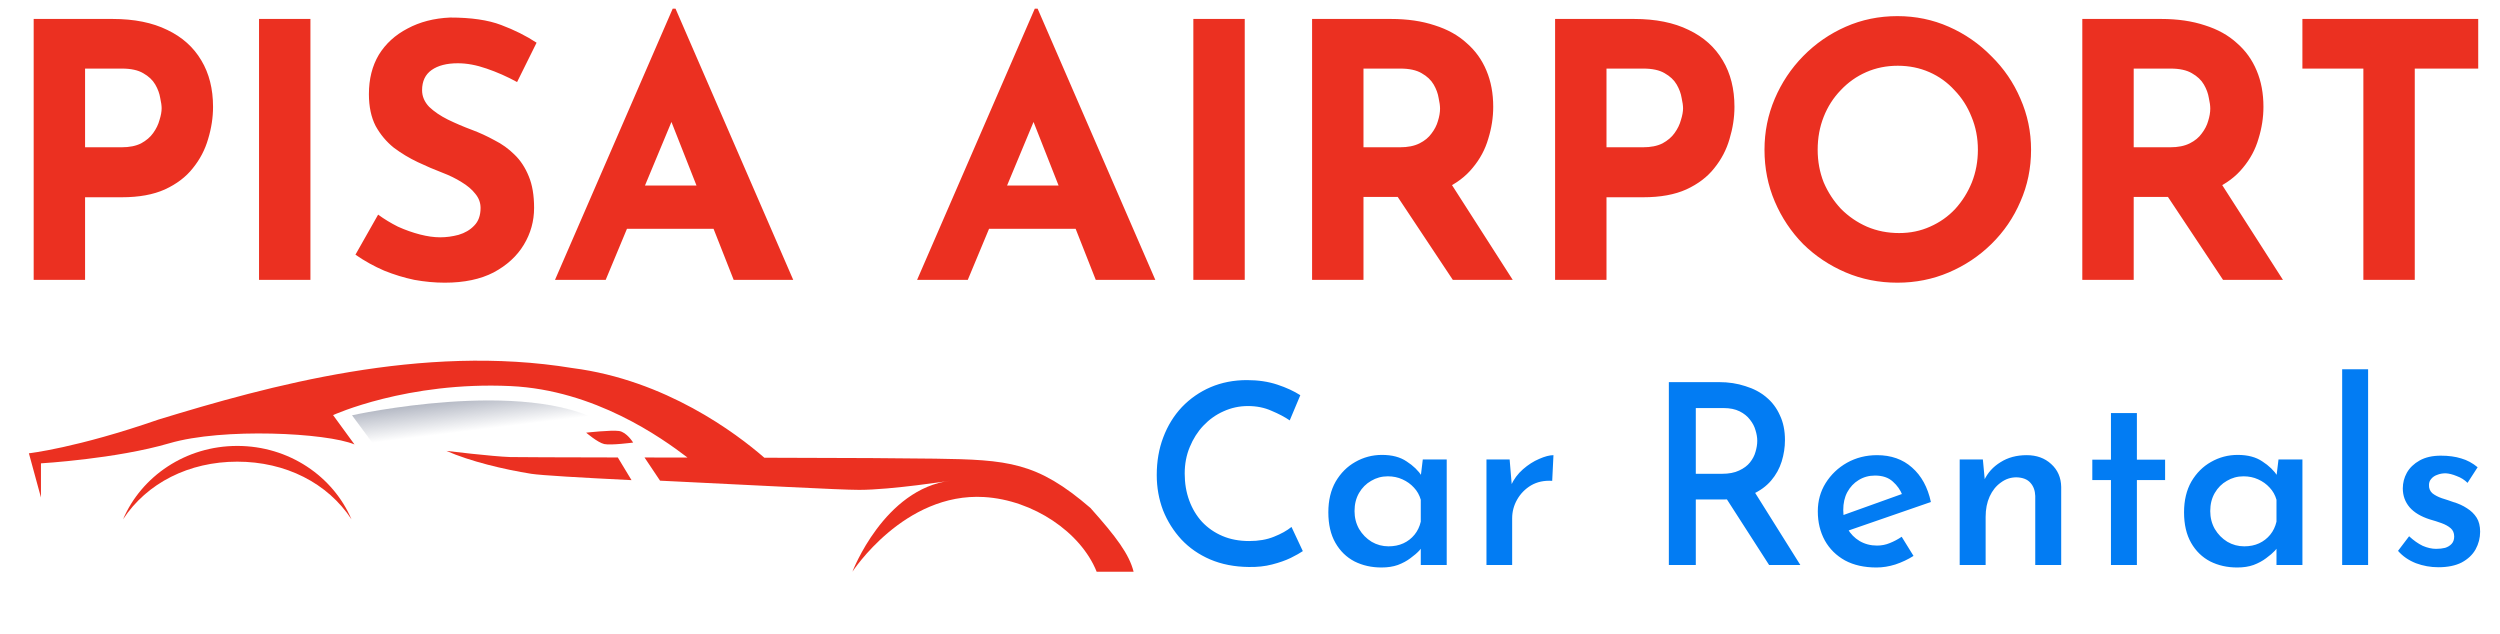
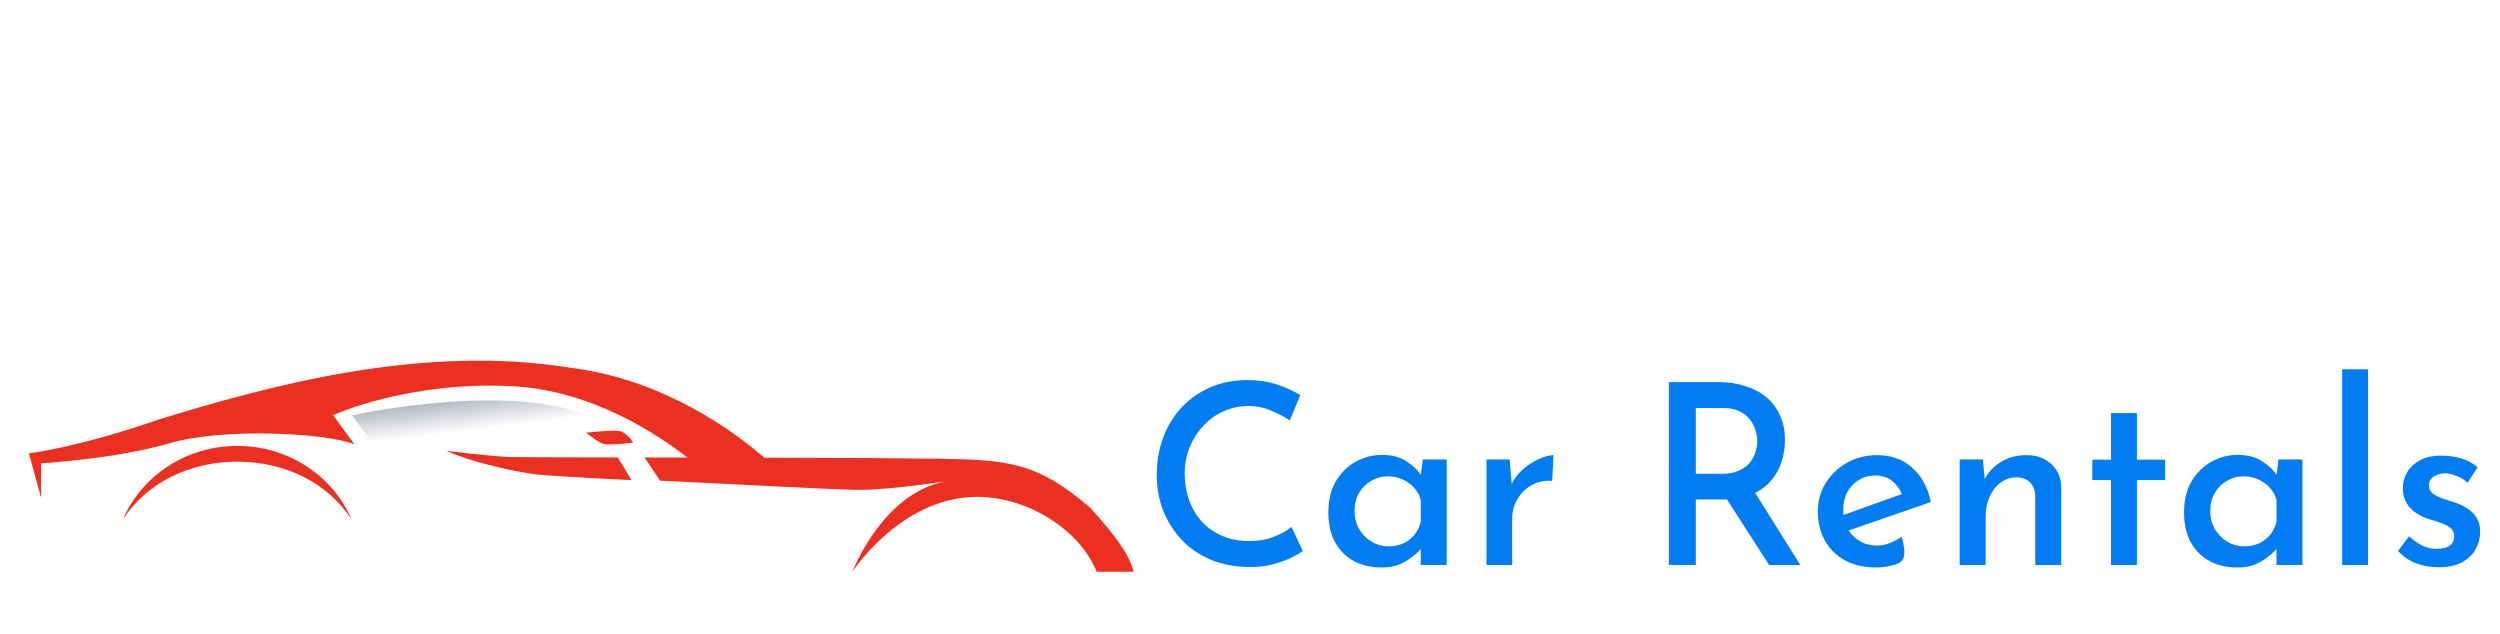
<svg xmlns="http://www.w3.org/2000/svg" width="268" height="68" viewBox="0 0 268 68" fill="none">
-   <path d="M12.084 2.032C14.389 2.032 16.34 2.425 17.936 3.21C19.532 3.97 20.748 5.059 21.584 6.478C22.42 7.871 22.838 9.531 22.838 11.456C22.838 12.596 22.661 13.749 22.306 14.914C21.977 16.054 21.432 17.093 20.672 18.03C19.937 18.967 18.937 19.727 17.67 20.31C16.429 20.867 14.896 21.146 13.072 21.146H9.12V30H3.61V2.032H12.084ZM13.034 15.788C13.87 15.788 14.567 15.649 15.124 15.37C15.681 15.066 16.112 14.699 16.416 14.268C16.745 13.812 16.973 13.343 17.1 12.862C17.252 12.381 17.328 11.963 17.328 11.608C17.328 11.329 17.277 10.962 17.176 10.506C17.1 10.025 16.923 9.543 16.644 9.062C16.365 8.581 15.935 8.175 15.352 7.846C14.795 7.517 14.035 7.352 13.072 7.352H9.12V15.788H13.034ZM27.768 2.032H33.278V30H27.768V2.032ZM55.431 8.796C54.367 8.213 53.277 7.732 52.163 7.352C51.073 6.972 50.047 6.782 49.085 6.782C47.894 6.782 46.957 7.023 46.273 7.504C45.589 7.985 45.247 8.707 45.247 9.67C45.247 10.329 45.5 10.924 46.007 11.456C46.539 11.963 47.21 12.419 48.021 12.824C48.857 13.229 49.718 13.597 50.605 13.926C51.415 14.23 52.213 14.597 52.999 15.028C53.809 15.433 54.531 15.953 55.165 16.586C55.798 17.194 56.305 17.967 56.685 18.904C57.065 19.816 57.255 20.943 57.255 22.286C57.255 23.705 56.887 25.022 56.153 26.238C55.418 27.454 54.341 28.442 52.923 29.202C51.504 29.937 49.756 30.304 47.679 30.304C46.615 30.304 45.525 30.203 44.411 30C43.321 29.772 42.245 29.443 41.181 29.012C40.117 28.556 39.091 27.986 38.103 27.302L40.535 23.008C41.193 23.489 41.903 23.92 42.663 24.3C43.448 24.655 44.233 24.933 45.019 25.136C45.804 25.339 46.526 25.44 47.185 25.44C47.843 25.44 48.502 25.351 49.161 25.174C49.845 24.971 50.402 24.642 50.833 24.186C51.289 23.73 51.517 23.097 51.517 22.286C51.517 21.729 51.327 21.222 50.947 20.766C50.592 20.31 50.098 19.892 49.465 19.512C48.857 19.132 48.185 18.803 47.451 18.524C46.589 18.195 45.703 17.815 44.791 17.384C43.879 16.953 43.017 16.434 42.207 15.826C41.421 15.193 40.775 14.42 40.269 13.508C39.787 12.571 39.547 11.431 39.547 10.088C39.547 8.467 39.901 7.061 40.611 5.87C41.345 4.679 42.371 3.742 43.689 3.058C45.006 2.349 46.526 1.956 48.249 1.88C50.503 1.88 52.327 2.146 53.721 2.678C55.139 3.21 56.406 3.843 57.521 4.578L55.431 8.796ZM59.497 30L72.113 0.93H72.417L85.033 30H78.649L70.593 9.556L74.583 6.82L64.931 30H59.497ZM68.123 19.892H76.521L78.459 24.528H66.413L68.123 19.892ZM98.313 30L110.929 0.93H111.233L123.849 30H117.465L109.409 9.556L113.399 6.82L103.747 30H98.313ZM106.939 19.892H115.337L117.275 24.528H105.229L106.939 19.892ZM127.926 2.032H133.436V30H127.926V2.032ZM149.129 2.032C150.877 2.032 152.435 2.26 153.803 2.716C155.171 3.147 156.311 3.78 157.223 4.616C158.16 5.427 158.87 6.415 159.351 7.58C159.832 8.72 160.073 10.012 160.073 11.456C160.073 12.596 159.896 13.736 159.541 14.876C159.212 16.016 158.654 17.055 157.869 17.992C157.109 18.929 156.096 19.689 154.829 20.272C153.562 20.829 151.992 21.108 150.117 21.108H146.165V30H140.655V2.032H149.129ZM150.079 15.788C150.915 15.788 151.612 15.649 152.169 15.37C152.726 15.091 153.157 14.737 153.461 14.306C153.79 13.875 154.018 13.432 154.145 12.976C154.297 12.495 154.373 12.051 154.373 11.646C154.373 11.342 154.322 10.962 154.221 10.506C154.145 10.025 153.968 9.543 153.689 9.062C153.41 8.581 152.98 8.175 152.397 7.846C151.84 7.517 151.08 7.352 150.117 7.352H146.165V15.788H150.079ZM155.247 19.208L162.163 30H155.741L148.673 19.36L155.247 19.208ZM175.18 2.032C177.485 2.032 179.436 2.425 181.032 3.21C182.628 3.97 183.844 5.059 184.68 6.478C185.516 7.871 185.934 9.531 185.934 11.456C185.934 12.596 185.756 13.749 185.402 14.914C185.072 16.054 184.528 17.093 183.768 18.03C183.033 18.967 182.032 19.727 180.766 20.31C179.524 20.867 177.992 21.146 176.168 21.146H172.216V30H166.706V2.032H175.18ZM176.13 15.788C176.966 15.788 177.662 15.649 178.22 15.37C178.777 15.066 179.208 14.699 179.512 14.268C179.841 13.812 180.069 13.343 180.196 12.862C180.348 12.381 180.424 11.963 180.424 11.608C180.424 11.329 180.373 10.962 180.272 10.506C180.196 10.025 180.018 9.543 179.74 9.062C179.461 8.581 179.03 8.175 178.448 7.846C177.89 7.517 177.13 7.352 176.168 7.352H172.216V15.788H176.13ZM189.154 16.054C189.154 14.129 189.521 12.305 190.256 10.582C190.991 8.859 192.004 7.339 193.296 6.022C194.613 4.679 196.133 3.628 197.856 2.868C199.579 2.108 201.428 1.728 203.404 1.728C205.355 1.728 207.191 2.108 208.914 2.868C210.637 3.628 212.157 4.679 213.474 6.022C214.817 7.339 215.855 8.859 216.59 10.582C217.35 12.305 217.73 14.129 217.73 16.054C217.73 18.03 217.35 19.879 216.59 21.602C215.855 23.325 214.817 24.845 213.474 26.162C212.157 27.454 210.637 28.467 208.914 29.202C207.191 29.937 205.355 30.304 203.404 30.304C201.428 30.304 199.579 29.937 197.856 29.202C196.133 28.467 194.613 27.454 193.296 26.162C192.004 24.845 190.991 23.325 190.256 21.602C189.521 19.879 189.154 18.03 189.154 16.054ZM194.854 16.054C194.854 17.295 195.069 18.461 195.5 19.55C195.956 20.614 196.577 21.564 197.362 22.4C198.173 23.211 199.097 23.844 200.136 24.3C201.2 24.756 202.353 24.984 203.594 24.984C204.785 24.984 205.887 24.756 206.9 24.3C207.939 23.844 208.838 23.211 209.598 22.4C210.358 21.564 210.953 20.614 211.384 19.55C211.815 18.461 212.03 17.295 212.03 16.054C212.03 14.787 211.802 13.609 211.346 12.52C210.915 11.431 210.307 10.481 209.522 9.67C208.762 8.834 207.863 8.188 206.824 7.732C205.785 7.276 204.658 7.048 203.442 7.048C202.226 7.048 201.099 7.276 200.06 7.732C199.021 8.188 198.109 8.834 197.324 9.67C196.539 10.481 195.931 11.431 195.5 12.52C195.069 13.609 194.854 14.787 194.854 16.054ZM231.697 2.032C233.445 2.032 235.003 2.26 236.371 2.716C237.739 3.147 238.879 3.78 239.791 4.616C240.729 5.427 241.438 6.415 241.919 7.58C242.401 8.72 242.641 10.012 242.641 11.456C242.641 12.596 242.464 13.736 242.109 14.876C241.78 16.016 241.223 17.055 240.437 17.992C239.677 18.929 238.664 19.689 237.397 20.272C236.131 20.829 234.56 21.108 232.685 21.108H228.733V30H223.223V2.032H231.697ZM232.647 15.788C233.483 15.788 234.18 15.649 234.737 15.37C235.295 15.091 235.725 14.737 236.029 14.306C236.359 13.875 236.587 13.432 236.713 12.976C236.865 12.495 236.941 12.051 236.941 11.646C236.941 11.342 236.891 10.962 236.789 10.506C236.713 10.025 236.536 9.543 236.257 9.062C235.979 8.581 235.548 8.175 234.965 7.846C234.408 7.517 233.648 7.352 232.685 7.352H228.733V15.788H232.647ZM237.815 19.208L244.731 30H238.309L231.241 19.36L237.815 19.208ZM246.817 2.032H265.665V7.352H258.863V30H253.353V7.352H246.817V2.032Z" fill="#EB3021" />
-   <path d="M139.663 59.08C139.375 59.278 138.943 59.521 138.367 59.809C137.809 60.079 137.143 60.313 136.369 60.511C135.613 60.709 134.776 60.799 133.858 60.781C132.328 60.763 130.951 60.493 129.727 59.971C128.521 59.449 127.495 58.738 126.649 57.838C125.803 56.92 125.146 55.876 124.678 54.706C124.228 53.518 124.003 52.258 124.003 50.926C124.003 49.45 124.237 48.1 124.705 46.876C125.173 45.634 125.839 44.554 126.703 43.636C127.585 42.718 128.611 42.007 129.781 41.503C130.969 40.999 132.265 40.747 133.669 40.747C134.875 40.747 135.964 40.909 136.936 41.233C137.908 41.557 138.727 41.935 139.393 42.367L138.259 45.067C137.737 44.707 137.089 44.365 136.315 44.041C135.559 43.699 134.713 43.528 133.777 43.528C132.859 43.528 131.986 43.717 131.158 44.095C130.348 44.455 129.628 44.968 128.998 45.634C128.386 46.282 127.9 47.047 127.54 47.929C127.18 48.793 127 49.738 127 50.764C127 51.808 127.162 52.771 127.486 53.653C127.81 54.535 128.269 55.3 128.863 55.948C129.475 56.596 130.204 57.1 131.05 57.46C131.896 57.82 132.85 58 133.912 58C134.92 58 135.802 57.847 136.558 57.541C137.332 57.235 137.962 56.884 138.448 56.488L139.663 59.08ZM148.095 60.835C147.033 60.835 146.07 60.619 145.206 60.187C144.342 59.737 143.658 59.071 143.154 58.189C142.65 57.307 142.398 56.218 142.398 54.922C142.398 53.644 142.659 52.546 143.181 51.628C143.721 50.71 144.423 50.008 145.287 49.522C146.169 49.018 147.123 48.766 148.149 48.766C149.229 48.766 150.111 49 150.795 49.468C151.497 49.918 152.046 50.449 152.442 51.061L152.253 51.493L152.523 49.252H155.088V60.565H152.307V57.73L152.604 58.405C152.532 58.549 152.379 58.756 152.145 59.026C151.911 59.278 151.596 59.548 151.2 59.836C150.822 60.124 150.372 60.367 149.85 60.565C149.346 60.745 148.761 60.835 148.095 60.835ZM148.851 58.567C149.445 58.567 149.976 58.459 150.444 58.243C150.912 58.027 151.308 57.721 151.632 57.325C151.956 56.929 152.181 56.461 152.307 55.921V53.572C152.163 53.068 151.92 52.636 151.578 52.276C151.236 51.898 150.822 51.601 150.336 51.385C149.868 51.169 149.346 51.061 148.77 51.061C148.122 51.061 147.528 51.223 146.988 51.547C146.448 51.853 146.016 52.285 145.692 52.843C145.368 53.401 145.206 54.049 145.206 54.787C145.206 55.489 145.368 56.128 145.692 56.704C146.034 57.28 146.484 57.739 147.042 58.081C147.6 58.405 148.203 58.567 148.851 58.567ZM161.833 49.252L162.103 52.492L161.968 52.06C162.274 51.376 162.706 50.791 163.264 50.305C163.822 49.819 164.398 49.45 164.992 49.198C165.604 48.928 166.117 48.793 166.531 48.793L166.396 51.547C165.532 51.493 164.776 51.655 164.128 52.033C163.498 52.411 163.003 52.915 162.643 53.545C162.283 54.175 162.103 54.85 162.103 55.57V60.565H159.349V49.252H161.833ZM184.274 40.963C185.3 40.963 186.245 41.107 187.109 41.395C187.991 41.665 188.738 42.061 189.35 42.583C189.98 43.105 190.466 43.753 190.808 44.527C191.168 45.283 191.348 46.165 191.348 47.173C191.348 47.947 191.231 48.712 190.997 49.468C190.763 50.224 190.385 50.908 189.863 51.52C189.341 52.132 188.657 52.627 187.811 53.005C186.965 53.365 185.912 53.545 184.652 53.545H181.79V60.565H178.901V40.963H184.274ZM184.598 50.791C185.336 50.791 185.948 50.674 186.434 50.44C186.938 50.206 187.325 49.918 187.595 49.576C187.883 49.216 188.081 48.838 188.189 48.442C188.315 48.028 188.378 47.632 188.378 47.254C188.378 46.894 188.315 46.516 188.189 46.12C188.081 45.724 187.883 45.346 187.595 44.986C187.325 44.626 186.956 44.329 186.488 44.095C186.02 43.861 185.444 43.744 184.76 43.744H181.79V50.791H184.598ZM187.919 52.465L192.995 60.565H189.647L184.49 52.546L187.919 52.465ZM201.16 60.835C199.846 60.835 198.721 60.583 197.785 60.079C196.849 59.557 196.129 58.846 195.625 57.946C195.121 57.028 194.869 55.984 194.869 54.814C194.869 53.698 195.148 52.69 195.706 51.79C196.282 50.872 197.047 50.143 198.001 49.603C198.973 49.063 200.044 48.793 201.214 48.793C202.726 48.793 203.977 49.234 204.967 50.116C205.975 50.998 206.65 52.231 206.992 53.815L197.785 57.001L197.137 55.381L204.508 52.735L203.941 53.086C203.725 52.528 203.383 52.042 202.915 51.628C202.447 51.196 201.808 50.98 200.998 50.98C200.35 50.98 199.765 51.142 199.243 51.466C198.739 51.772 198.334 52.204 198.028 52.762C197.74 53.302 197.596 53.941 197.596 54.679C197.596 55.435 197.749 56.101 198.055 56.677C198.379 57.235 198.811 57.676 199.351 58C199.909 58.324 200.53 58.486 201.214 58.486C201.7 58.486 202.159 58.396 202.591 58.216C203.041 58.036 203.464 57.811 203.86 57.541L205.129 59.593C204.535 59.971 203.887 60.277 203.185 60.511C202.501 60.727 201.826 60.835 201.16 60.835ZM212.563 49.252L212.806 51.844L212.698 51.493C213.076 50.683 213.661 50.035 214.453 49.549C215.245 49.045 216.181 48.793 217.261 48.793C218.323 48.793 219.196 49.108 219.88 49.738C220.582 50.368 220.942 51.187 220.96 52.195V60.565H218.179V53.167C218.161 52.591 217.99 52.123 217.666 51.763C217.342 51.385 216.838 51.187 216.154 51.169C215.542 51.169 214.984 51.358 214.48 51.736C213.976 52.096 213.58 52.591 213.292 53.221C213.004 53.851 212.86 54.58 212.86 55.408V60.565H210.079V49.252H212.563ZM226.294 44.284H229.075V49.279H232.099V51.466H229.075V60.565H226.294V51.466H224.296V49.279H226.294V44.284ZM239.827 60.835C238.765 60.835 237.802 60.619 236.938 60.187C236.074 59.737 235.39 59.071 234.886 58.189C234.382 57.307 234.13 56.218 234.13 54.922C234.13 53.644 234.391 52.546 234.913 51.628C235.453 50.71 236.155 50.008 237.019 49.522C237.901 49.018 238.855 48.766 239.881 48.766C240.961 48.766 241.843 49 242.527 49.468C243.229 49.918 243.778 50.449 244.174 51.061L243.985 51.493L244.255 49.252H246.82V60.565H244.039V57.73L244.336 58.405C244.264 58.549 244.111 58.756 243.877 59.026C243.643 59.278 243.328 59.548 242.932 59.836C242.554 60.124 242.104 60.367 241.582 60.565C241.078 60.745 240.493 60.835 239.827 60.835ZM240.583 58.567C241.177 58.567 241.708 58.459 242.176 58.243C242.644 58.027 243.04 57.721 243.364 57.325C243.688 56.929 243.913 56.461 244.039 55.921V53.572C243.895 53.068 243.652 52.636 243.31 52.276C242.968 51.898 242.554 51.601 242.068 51.385C241.6 51.169 241.078 51.061 240.502 51.061C239.854 51.061 239.26 51.223 238.72 51.547C238.18 51.853 237.748 52.285 237.424 52.843C237.1 53.401 236.938 54.049 236.938 54.787C236.938 55.489 237.1 56.128 237.424 56.704C237.766 57.28 238.216 57.739 238.774 58.081C239.332 58.405 239.935 58.567 240.583 58.567ZM251.08 39.586H253.861V60.565H251.08V39.586ZM261.388 60.808C260.56 60.808 259.759 60.664 258.985 60.376C258.211 60.07 257.572 59.629 257.068 59.053L258.256 57.487C258.742 57.937 259.228 58.279 259.714 58.513C260.218 58.729 260.695 58.837 261.145 58.837C261.505 58.837 261.829 58.801 262.117 58.729C262.405 58.639 262.639 58.495 262.819 58.297C262.999 58.099 263.089 57.838 263.089 57.514C263.089 57.136 262.963 56.839 262.711 56.623C262.459 56.407 262.135 56.227 261.739 56.083C261.343 55.939 260.92 55.804 260.47 55.678C259.516 55.372 258.796 54.94 258.31 54.382C257.824 53.806 257.581 53.131 257.581 52.357C257.581 51.763 257.725 51.205 258.013 50.683C258.319 50.143 258.778 49.702 259.39 49.36C260.002 49.018 260.758 48.847 261.658 48.847C262.486 48.847 263.215 48.946 263.845 49.144C264.475 49.324 265.06 49.639 265.6 50.089L264.52 51.763C264.196 51.439 263.809 51.196 263.359 51.034C262.927 50.854 262.531 50.755 262.171 50.737C261.847 50.737 261.55 50.791 261.28 50.899C261.01 50.989 260.794 51.133 260.632 51.331C260.47 51.511 260.389 51.727 260.389 51.979C260.371 52.339 260.488 52.636 260.74 52.87C261.01 53.086 261.352 53.266 261.766 53.41C262.18 53.536 262.585 53.671 262.981 53.815C263.539 53.977 264.034 54.202 264.466 54.49C264.898 54.76 265.24 55.093 265.492 55.489C265.744 55.885 265.87 56.389 265.87 57.001C265.87 57.667 265.708 58.297 265.384 58.891C265.06 59.467 264.565 59.935 263.899 60.295C263.233 60.637 262.396 60.808 261.388 60.808Z" fill="#027CF3" />
+   <path d="M139.663 59.08C139.375 59.278 138.943 59.521 138.367 59.809C137.809 60.079 137.143 60.313 136.369 60.511C135.613 60.709 134.776 60.799 133.858 60.781C132.328 60.763 130.951 60.493 129.727 59.971C128.521 59.449 127.495 58.738 126.649 57.838C125.803 56.92 125.146 55.876 124.678 54.706C124.228 53.518 124.003 52.258 124.003 50.926C124.003 49.45 124.237 48.1 124.705 46.876C125.173 45.634 125.839 44.554 126.703 43.636C127.585 42.718 128.611 42.007 129.781 41.503C130.969 40.999 132.265 40.747 133.669 40.747C134.875 40.747 135.964 40.909 136.936 41.233C137.908 41.557 138.727 41.935 139.393 42.367L138.259 45.067C137.737 44.707 137.089 44.365 136.315 44.041C135.559 43.699 134.713 43.528 133.777 43.528C132.859 43.528 131.986 43.717 131.158 44.095C130.348 44.455 129.628 44.968 128.998 45.634C128.386 46.282 127.9 47.047 127.54 47.929C127.18 48.793 127 49.738 127 50.764C127 51.808 127.162 52.771 127.486 53.653C127.81 54.535 128.269 55.3 128.863 55.948C129.475 56.596 130.204 57.1 131.05 57.46C131.896 57.82 132.85 58 133.912 58C134.92 58 135.802 57.847 136.558 57.541C137.332 57.235 137.962 56.884 138.448 56.488L139.663 59.08ZM148.095 60.835C147.033 60.835 146.07 60.619 145.206 60.187C144.342 59.737 143.658 59.071 143.154 58.189C142.65 57.307 142.398 56.218 142.398 54.922C142.398 53.644 142.659 52.546 143.181 51.628C143.721 50.71 144.423 50.008 145.287 49.522C146.169 49.018 147.123 48.766 148.149 48.766C149.229 48.766 150.111 49 150.795 49.468C151.497 49.918 152.046 50.449 152.442 51.061L152.253 51.493L152.523 49.252H155.088V60.565H152.307V57.73L152.604 58.405C152.532 58.549 152.379 58.756 152.145 59.026C151.911 59.278 151.596 59.548 151.2 59.836C150.822 60.124 150.372 60.367 149.85 60.565C149.346 60.745 148.761 60.835 148.095 60.835ZM148.851 58.567C149.445 58.567 149.976 58.459 150.444 58.243C150.912 58.027 151.308 57.721 151.632 57.325C151.956 56.929 152.181 56.461 152.307 55.921V53.572C152.163 53.068 151.92 52.636 151.578 52.276C151.236 51.898 150.822 51.601 150.336 51.385C149.868 51.169 149.346 51.061 148.77 51.061C148.122 51.061 147.528 51.223 146.988 51.547C146.448 51.853 146.016 52.285 145.692 52.843C145.368 53.401 145.206 54.049 145.206 54.787C145.206 55.489 145.368 56.128 145.692 56.704C146.034 57.28 146.484 57.739 147.042 58.081C147.6 58.405 148.203 58.567 148.851 58.567ZM161.833 49.252L162.103 52.492L161.968 52.06C162.274 51.376 162.706 50.791 163.264 50.305C163.822 49.819 164.398 49.45 164.992 49.198C165.604 48.928 166.117 48.793 166.531 48.793L166.396 51.547C165.532 51.493 164.776 51.655 164.128 52.033C163.498 52.411 163.003 52.915 162.643 53.545C162.283 54.175 162.103 54.85 162.103 55.57V60.565H159.349V49.252H161.833ZM184.274 40.963C185.3 40.963 186.245 41.107 187.109 41.395C187.991 41.665 188.738 42.061 189.35 42.583C189.98 43.105 190.466 43.753 190.808 44.527C191.168 45.283 191.348 46.165 191.348 47.173C191.348 47.947 191.231 48.712 190.997 49.468C190.763 50.224 190.385 50.908 189.863 51.52C189.341 52.132 188.657 52.627 187.811 53.005C186.965 53.365 185.912 53.545 184.652 53.545H181.79V60.565H178.901V40.963H184.274ZM184.598 50.791C185.336 50.791 185.948 50.674 186.434 50.44C186.938 50.206 187.325 49.918 187.595 49.576C187.883 49.216 188.081 48.838 188.189 48.442C188.315 48.028 188.378 47.632 188.378 47.254C188.378 46.894 188.315 46.516 188.189 46.12C188.081 45.724 187.883 45.346 187.595 44.986C187.325 44.626 186.956 44.329 186.488 44.095C186.02 43.861 185.444 43.744 184.76 43.744H181.79V50.791H184.598ZM187.919 52.465L192.995 60.565H189.647L184.49 52.546L187.919 52.465ZM201.16 60.835C199.846 60.835 198.721 60.583 197.785 60.079C196.849 59.557 196.129 58.846 195.625 57.946C195.121 57.028 194.869 55.984 194.869 54.814C194.869 53.698 195.148 52.69 195.706 51.79C196.282 50.872 197.047 50.143 198.001 49.603C198.973 49.063 200.044 48.793 201.214 48.793C202.726 48.793 203.977 49.234 204.967 50.116C205.975 50.998 206.65 52.231 206.992 53.815L197.785 57.001L197.137 55.381L204.508 52.735L203.941 53.086C203.725 52.528 203.383 52.042 202.915 51.628C202.447 51.196 201.808 50.98 200.998 50.98C200.35 50.98 199.765 51.142 199.243 51.466C198.739 51.772 198.334 52.204 198.028 52.762C197.74 53.302 197.596 53.941 197.596 54.679C197.596 55.435 197.749 56.101 198.055 56.677C198.379 57.235 198.811 57.676 199.351 58C199.909 58.324 200.53 58.486 201.214 58.486C201.7 58.486 202.159 58.396 202.591 58.216C203.041 58.036 203.464 57.811 203.86 57.541C204.535 59.971 203.887 60.277 203.185 60.511C202.501 60.727 201.826 60.835 201.16 60.835ZM212.563 49.252L212.806 51.844L212.698 51.493C213.076 50.683 213.661 50.035 214.453 49.549C215.245 49.045 216.181 48.793 217.261 48.793C218.323 48.793 219.196 49.108 219.88 49.738C220.582 50.368 220.942 51.187 220.96 52.195V60.565H218.179V53.167C218.161 52.591 217.99 52.123 217.666 51.763C217.342 51.385 216.838 51.187 216.154 51.169C215.542 51.169 214.984 51.358 214.48 51.736C213.976 52.096 213.58 52.591 213.292 53.221C213.004 53.851 212.86 54.58 212.86 55.408V60.565H210.079V49.252H212.563ZM226.294 44.284H229.075V49.279H232.099V51.466H229.075V60.565H226.294V51.466H224.296V49.279H226.294V44.284ZM239.827 60.835C238.765 60.835 237.802 60.619 236.938 60.187C236.074 59.737 235.39 59.071 234.886 58.189C234.382 57.307 234.13 56.218 234.13 54.922C234.13 53.644 234.391 52.546 234.913 51.628C235.453 50.71 236.155 50.008 237.019 49.522C237.901 49.018 238.855 48.766 239.881 48.766C240.961 48.766 241.843 49 242.527 49.468C243.229 49.918 243.778 50.449 244.174 51.061L243.985 51.493L244.255 49.252H246.82V60.565H244.039V57.73L244.336 58.405C244.264 58.549 244.111 58.756 243.877 59.026C243.643 59.278 243.328 59.548 242.932 59.836C242.554 60.124 242.104 60.367 241.582 60.565C241.078 60.745 240.493 60.835 239.827 60.835ZM240.583 58.567C241.177 58.567 241.708 58.459 242.176 58.243C242.644 58.027 243.04 57.721 243.364 57.325C243.688 56.929 243.913 56.461 244.039 55.921V53.572C243.895 53.068 243.652 52.636 243.31 52.276C242.968 51.898 242.554 51.601 242.068 51.385C241.6 51.169 241.078 51.061 240.502 51.061C239.854 51.061 239.26 51.223 238.72 51.547C238.18 51.853 237.748 52.285 237.424 52.843C237.1 53.401 236.938 54.049 236.938 54.787C236.938 55.489 237.1 56.128 237.424 56.704C237.766 57.28 238.216 57.739 238.774 58.081C239.332 58.405 239.935 58.567 240.583 58.567ZM251.08 39.586H253.861V60.565H251.08V39.586ZM261.388 60.808C260.56 60.808 259.759 60.664 258.985 60.376C258.211 60.07 257.572 59.629 257.068 59.053L258.256 57.487C258.742 57.937 259.228 58.279 259.714 58.513C260.218 58.729 260.695 58.837 261.145 58.837C261.505 58.837 261.829 58.801 262.117 58.729C262.405 58.639 262.639 58.495 262.819 58.297C262.999 58.099 263.089 57.838 263.089 57.514C263.089 57.136 262.963 56.839 262.711 56.623C262.459 56.407 262.135 56.227 261.739 56.083C261.343 55.939 260.92 55.804 260.47 55.678C259.516 55.372 258.796 54.94 258.31 54.382C257.824 53.806 257.581 53.131 257.581 52.357C257.581 51.763 257.725 51.205 258.013 50.683C258.319 50.143 258.778 49.702 259.39 49.36C260.002 49.018 260.758 48.847 261.658 48.847C262.486 48.847 263.215 48.946 263.845 49.144C264.475 49.324 265.06 49.639 265.6 50.089L264.52 51.763C264.196 51.439 263.809 51.196 263.359 51.034C262.927 50.854 262.531 50.755 262.171 50.737C261.847 50.737 261.55 50.791 261.28 50.899C261.01 50.989 260.794 51.133 260.632 51.331C260.47 51.511 260.389 51.727 260.389 51.979C260.371 52.339 260.488 52.636 260.74 52.87C261.01 53.086 261.352 53.266 261.766 53.41C262.18 53.536 262.585 53.671 262.981 53.815C263.539 53.977 264.034 54.202 264.466 54.49C264.898 54.76 265.24 55.093 265.492 55.489C265.744 55.885 265.87 56.389 265.87 57.001C265.87 57.667 265.708 58.297 265.384 58.891C265.06 59.467 264.565 59.935 263.899 60.295C263.233 60.637 262.396 60.808 261.388 60.808Z" fill="#027CF3" />
  <g clip-path="url(#clip0_1_178)">
    <path d="M67.873 47.444C67.873 47.444 67.191 46.324 66.357 46.202C65.522 46.08 62.836 46.382 62.836 46.382C62.836 46.382 64.075 47.444 64.77 47.602C65.466 47.76 67.873 47.444 67.873 47.444Z" fill="#EB3021" />
    <path d="M54.694 48.996C52.83 48.938 47.848 48.335 47.848 48.335C50.395 49.455 53.984 50.317 56.949 50.791C57.966 50.953 62.303 51.207 67.699 51.471L66.23 49.04C59.991 49.028 55.317 49.014 54.694 48.996Z" fill="#EB3021" />
    <path d="M25.435 47.803C19.901 47.803 15.163 51.057 13.188 55.675C15.742 51.772 20.27 49.49 25.435 49.49C30.6 49.49 35.129 51.772 37.681 55.675C35.707 51.057 30.969 47.803 25.435 47.803Z" fill="#EB3021" />
    <path d="M116.895 54.453C111.159 49.514 108.073 49.283 100.225 49.168C96.743 49.117 91.54 49.089 81.938 49.068C78.917 46.442 71.355 40.742 61.379 39.459C45.217 36.797 28.732 41.388 16.998 44.974C8.19 48.033 3.097 48.593 3.097 48.593L4.391 53.333V49.67C4.391 49.67 12.448 49.197 18.167 47.516C23.886 45.836 35.038 46.396 38.002 47.646L35.706 44.5C35.706 44.5 43.636 40.871 54.74 41.388C63.755 41.808 70.931 46.931 73.704 49.051C72.111 49.048 70.563 49.045 69.093 49.042L70.757 51.528C80.954 52.015 89.948 52.514 92.112 52.514C95.536 52.514 101.923 51.523 101.923 51.523C94.767 52.386 91.377 61.29 91.377 61.29C91.377 61.29 96.908 52.766 105.507 53.283C110.75 53.598 115.87 57.051 117.562 61.29H121.522C121.051 59.406 119.638 57.522 116.895 54.453Z" fill="#EB3021" />
    <path d="M40.036 47.63L37.737 44.519C37.737 44.519 56.346 40.405 64.785 45.409L40.036 47.63Z" fill="url(#paint0_linear_1_178)" />
  </g>
  <defs>
    <linearGradient id="paint0_linear_1_178" x1="53.721" y1="40.008" x2="54.421" y2="45.695" gradientUnits="userSpaceOnUse">
      <stop offset="0.154" stop-color="#979DAD" />
      <stop offset="1" stop-color="#979DAD" stop-opacity="0" />
    </linearGradient>
    <clipPath id="clip0_1_178">
      <rect width="118.696" height="23.551" fill="white" transform="translate(2.826 37.739)" />
    </clipPath>
  </defs>
</svg>